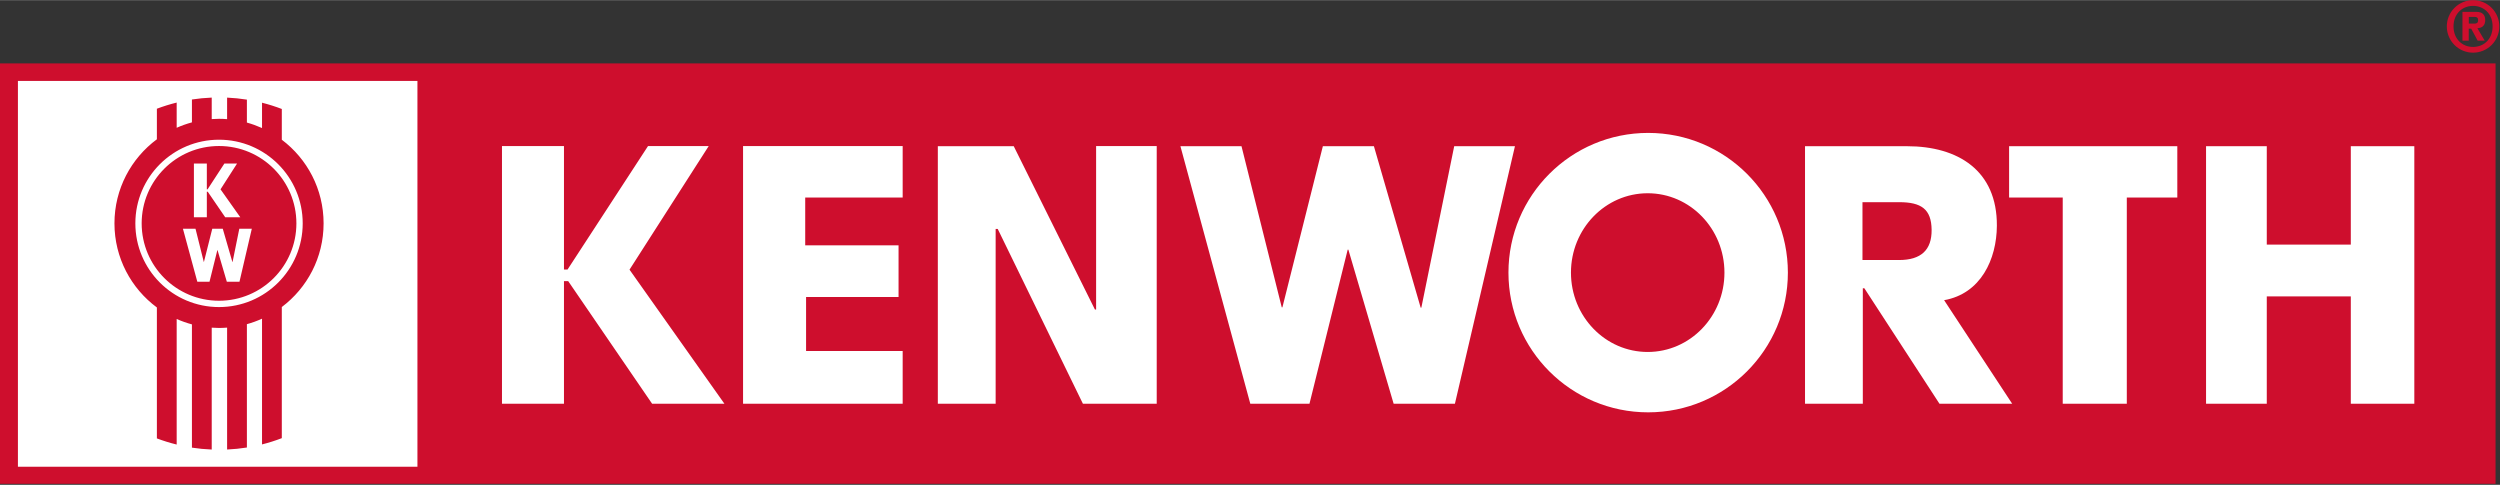
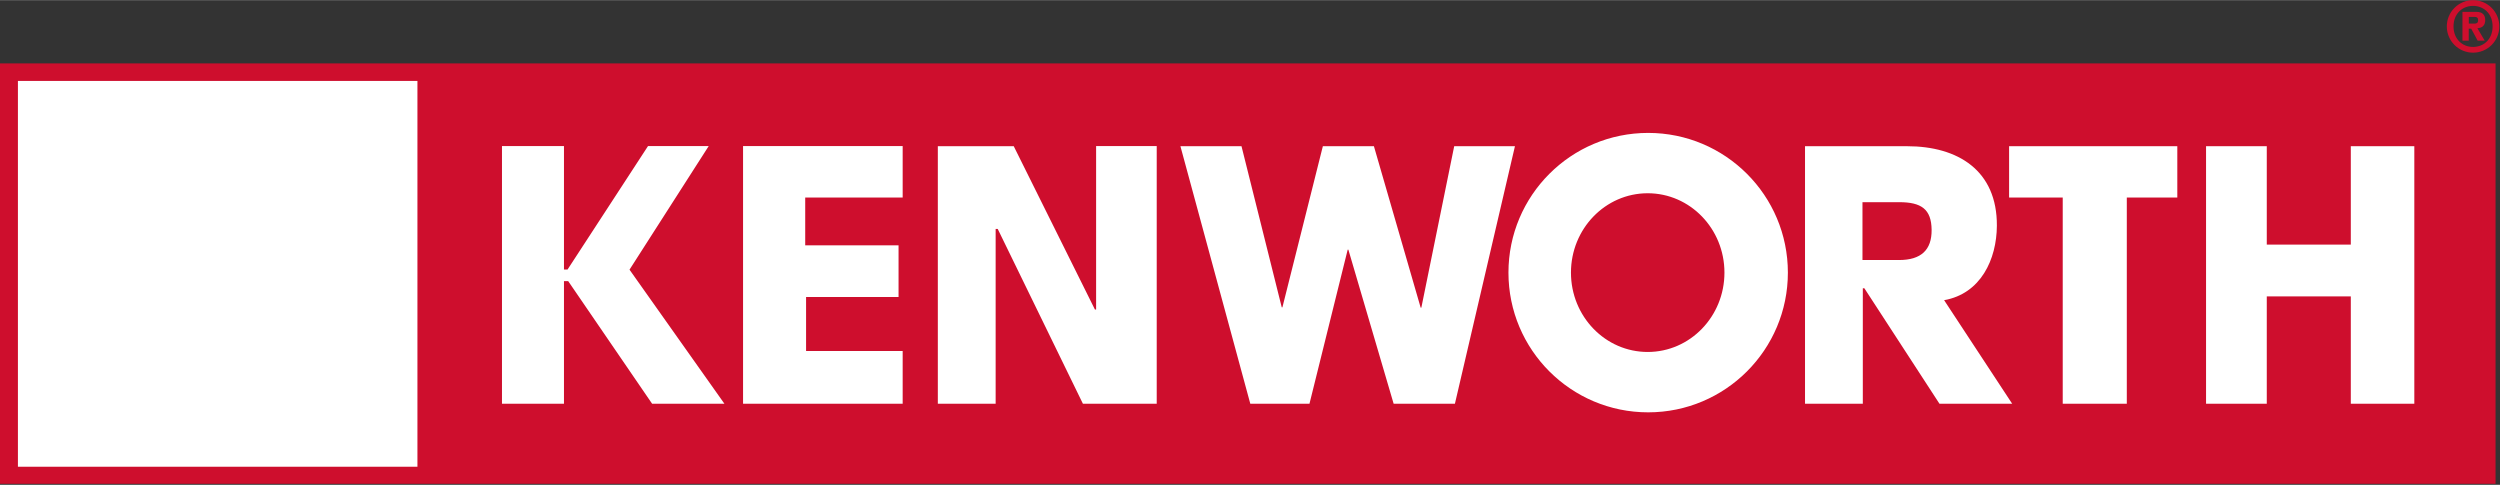
<svg xmlns="http://www.w3.org/2000/svg" width="1031" height="200" viewBox="0.0 0.0 1563.0 303.0" version="1.1">
  <rect x="0.0" y="0.0" width="1563.0" height="303.0" fill="#333333" stroke="none" />
  <title>kenworth-1</title>
  <desc>Created with Sketch.</desc>
  <g id="logos-" stroke="none" stroke-width="1" fill="none" fill-rule="evenodd">
    <g id="Artboard" transform="translate(-1505, -1637)" fill-rule="nonzero">
      <g id="kenworth-1" transform="translate(1505, 1637)">
        <path d="M0,39.525 L1560.219,39.525 L1560.219,302.352 L0,302.352 L0,39.525 Z M1546.155,-1.06279833e-14 C1550.511,-0.006 1554.691,1.722 1557.771,4.803 C1560.852,7.883 1562.58,12.063 1562.574,16.419 C1562.577,20.774 1560.848,24.951 1557.768,28.029 C1554.688,31.108 1550.51,32.835 1546.155,32.829 C1541.802,32.834 1537.625,31.106 1534.547,28.028 C1531.469,24.949 1529.742,20.772 1529.748,16.419 C1529.741,12.064 1531.467,7.886 1534.545,4.805 C1537.623,1.725 1541.8,-0.004 1546.155,-1.06279833e-14 Z M1546.155,3.579 C1539.39,3.579 1533.942,8.517 1533.942,16.416 C1533.942,24.318 1539.39,29.244 1546.155,29.244 C1552.929,29.244 1558.377,24.318 1558.377,16.416 C1558.38,8.517 1552.932,3.579 1546.155,3.579 Z M1543.5,14.667 L1546.908,14.667 C1548.429,14.667 1549.305,14.283 1549.305,12.579 C1549.305,10.617 1548.207,10.482 1546.908,10.482 L1543.5,10.482 L1543.5,14.667 Z M1543.452,25.329 L1539.525,25.329 L1539.525,7.332 L1548.351,7.332 C1551.699,7.332 1553.76,8.91 1553.76,12.453 C1553.76,15.984 1551.702,17.379 1548.87,17.553 L1553.451,25.329 L1549.044,25.329 L1544.982,17.814 L1543.452,17.814 L1543.452,25.329 Z" id="Shape" fill="#CE0E2D" />
        <g id="Group" transform="translate(9, 48)" fill="#FFFFFF">
          <path d="M396.141,43.215 L434.088,43.215 L384.573,120.492 L443.904,204.306 L398.691,204.306 L346.251,127.683 L343.596,127.683 L343.596,204.306 L304.839,204.306 L304.839,43.215 L343.596,43.215 L343.596,120.426 L345.819,120.426 L396.141,43.215 Z M494.421,75.414 L494.421,105.27 L552.777,105.27 L552.777,137.586 L494.958,137.586 L494.958,171.327 L555.348,171.327 L555.348,204.306 L455.559,204.306 L455.559,43.215 L555.348,43.215 L555.348,75.414 L494.421,75.414 Z M577.329,43.311 L624.792,43.311 L675.54,145.398 L676.29,145.398 L676.29,43.215 L714.18,43.215 L714.18,204.306 L668.034,204.306 L614.775,95.037 L613.476,95.037 L613.476,204.306 L577.329,204.306 L577.329,43.311 Z M792.342,144.024 L792.765,144.024 L818.049,43.311 L849.969,43.311 L879.198,144.234 L879.63,144.234 L900.168,43.311 L938.142,43.311 L900.612,204.306 L862.299,204.306 L834.006,108.012 L833.571,108.012 L809.685,204.306 L772.683,204.306 L729,43.311 L767.187,43.311 L792.342,144.024 Z M1155.42,114.468 L1178.304,114.468 C1192.017,114.468 1198.764,108.204 1198.65,95.616 C1198.524,82.614 1192.125,78.303 1178.412,78.303 L1155.42,78.303 L1155.42,114.468 Z M1249.011,204.306 L1203.549,204.306 L1156.605,132.138 L1155.633,132.138 L1155.633,204.306 L1119.495,204.306 L1119.495,43.311 L1183.281,43.311 C1215.213,43.311 1239.657,58.536 1239.444,93.048 C1239.318,114.036 1229.406,135.507 1206.462,139.578 L1249.011,204.306 Z M1320.678,204.306 L1280.616,204.306 L1280.616,75.414 L1247.085,75.414 L1247.085,43.311 L1352.253,43.311 L1352.253,75.414 L1320.678,75.414 L1320.678,204.306 Z M1460.724,104.826 L1460.724,43.311 L1500.432,43.311 L1500.432,204.306 L1460.724,204.306 L1460.724,137.19 L1408.188,137.19 L1408.188,204.306 L1370.223,204.306 L1370.223,43.311 L1408.188,43.311 L1408.188,104.826 L1460.724,104.826 Z M2.202,2.505 L251.979,2.505 L251.979,243.696 L2.202,243.696 L2.202,2.505 Z M1021.149,171.951 C994.644,171.951 973.164,149.739 973.164,122.34 C973.164,94.941 994.644,72.72 1021.149,72.72 C1047.642,72.72 1069.122,94.941 1069.122,122.34 C1069.122,149.739 1047.642,171.951 1021.149,171.951 Z M1021.437,34.995 C973.194,34.995 934.083,74.097 934.083,122.34 C934.083,170.574 973.194,209.694 1021.437,209.694 C1069.68,209.694 1108.782,170.574 1108.782,122.34 C1108.782,74.097 1069.68,34.995 1021.437,34.995 Z" id="Shape" />
        </g>
-         <path d="M185.307,139.554 C185.307,166.269 163.653,187.923 136.938,187.923 C110.223,187.923 88.569,166.269 88.569,139.554 C88.569,112.839 110.223,91.185 136.938,91.185 C163.653,91.185 185.307,112.839 185.307,139.554 Z M136.938,191.88 C108.036,191.88 84.624,168.456 84.624,139.557 C84.624,110.667 108.039,87.243 136.938,87.243 C165.828,87.243 189.252,110.667 189.252,139.557 C189.252,168.456 165.828,191.88 136.938,191.88 Z M176.184,87.258 L176.184,68.031 C172.143,66.483 168.013,65.175 163.818,64.113 L163.818,79.953 C160.753,78.58 157.592,77.435 154.359,76.527 L154.359,62.187 C150.261,61.533 146.13,61.112 141.984,60.927 L141.984,74.391 C140.306,74.257 138.624,74.186 136.941,74.178 C135.402,74.178 133.881,74.256 132.369,74.352 L132.369,60.918 C128.225,61.082 124.094,61.477 119.994,62.103 L119.994,76.404 C116.732,77.283 113.543,78.416 110.457,79.791 L110.457,64.026 C106.259,65.062 102.127,66.347 98.082,67.875 L98.082,86.979 C81.999,98.892 71.559,118.005 71.559,139.554 C71.559,161.112 81.999,180.225 98.082,192.129 L98.082,273.99 C102.096,275.502 106.224,276.789 110.457,277.83 L110.457,199.329 C113.517,200.685 116.712,201.822 119.994,202.698 L119.994,279.765 C124.056,280.392 128.175,280.785 132.369,280.95 L132.369,204.756 C133.881,204.861 135.402,204.939 136.941,204.939 C138.633,204.939 140.31,204.852 141.984,204.726 L141.984,280.938 C146.13,280.758 150.262,280.337 154.359,279.678 L154.359,202.572 C157.597,201.681 160.76,200.536 163.818,199.146 L163.818,277.752 C168.015,276.696 172.144,275.387 176.184,273.834 L176.184,191.85 C192.054,179.916 202.311,160.938 202.311,139.554 C202.311,118.17 192.051,99.192 176.184,87.258 Z" id="Shape" fill="#CE0E2D" />
-         <path d="M140.277,102.156 L148.197,102.156 L137.871,118.275 L150.246,135.753 L140.814,135.753 L129.882,119.778 L129.315,119.778 L129.315,135.753 L121.23,135.753 L121.23,102.156 L129.315,102.156 L129.315,118.257 L129.777,118.257 L140.277,102.156 Z M127.41,163.653 L127.494,163.653 L132.711,142.914 L139.275,142.914 L145.29,163.701 L145.395,163.701 L149.61,142.914 L157.434,142.914 L149.718,176.058 L141.816,176.058 L135.984,156.231 L135.897,156.231 L130.98,176.058 L123.366,176.058 L114.369,142.914 L122.232,142.914 L127.41,163.653 Z" id="Shape" fill="#FFFFFF" />
      </g>
    </g>
  </g>
</svg>